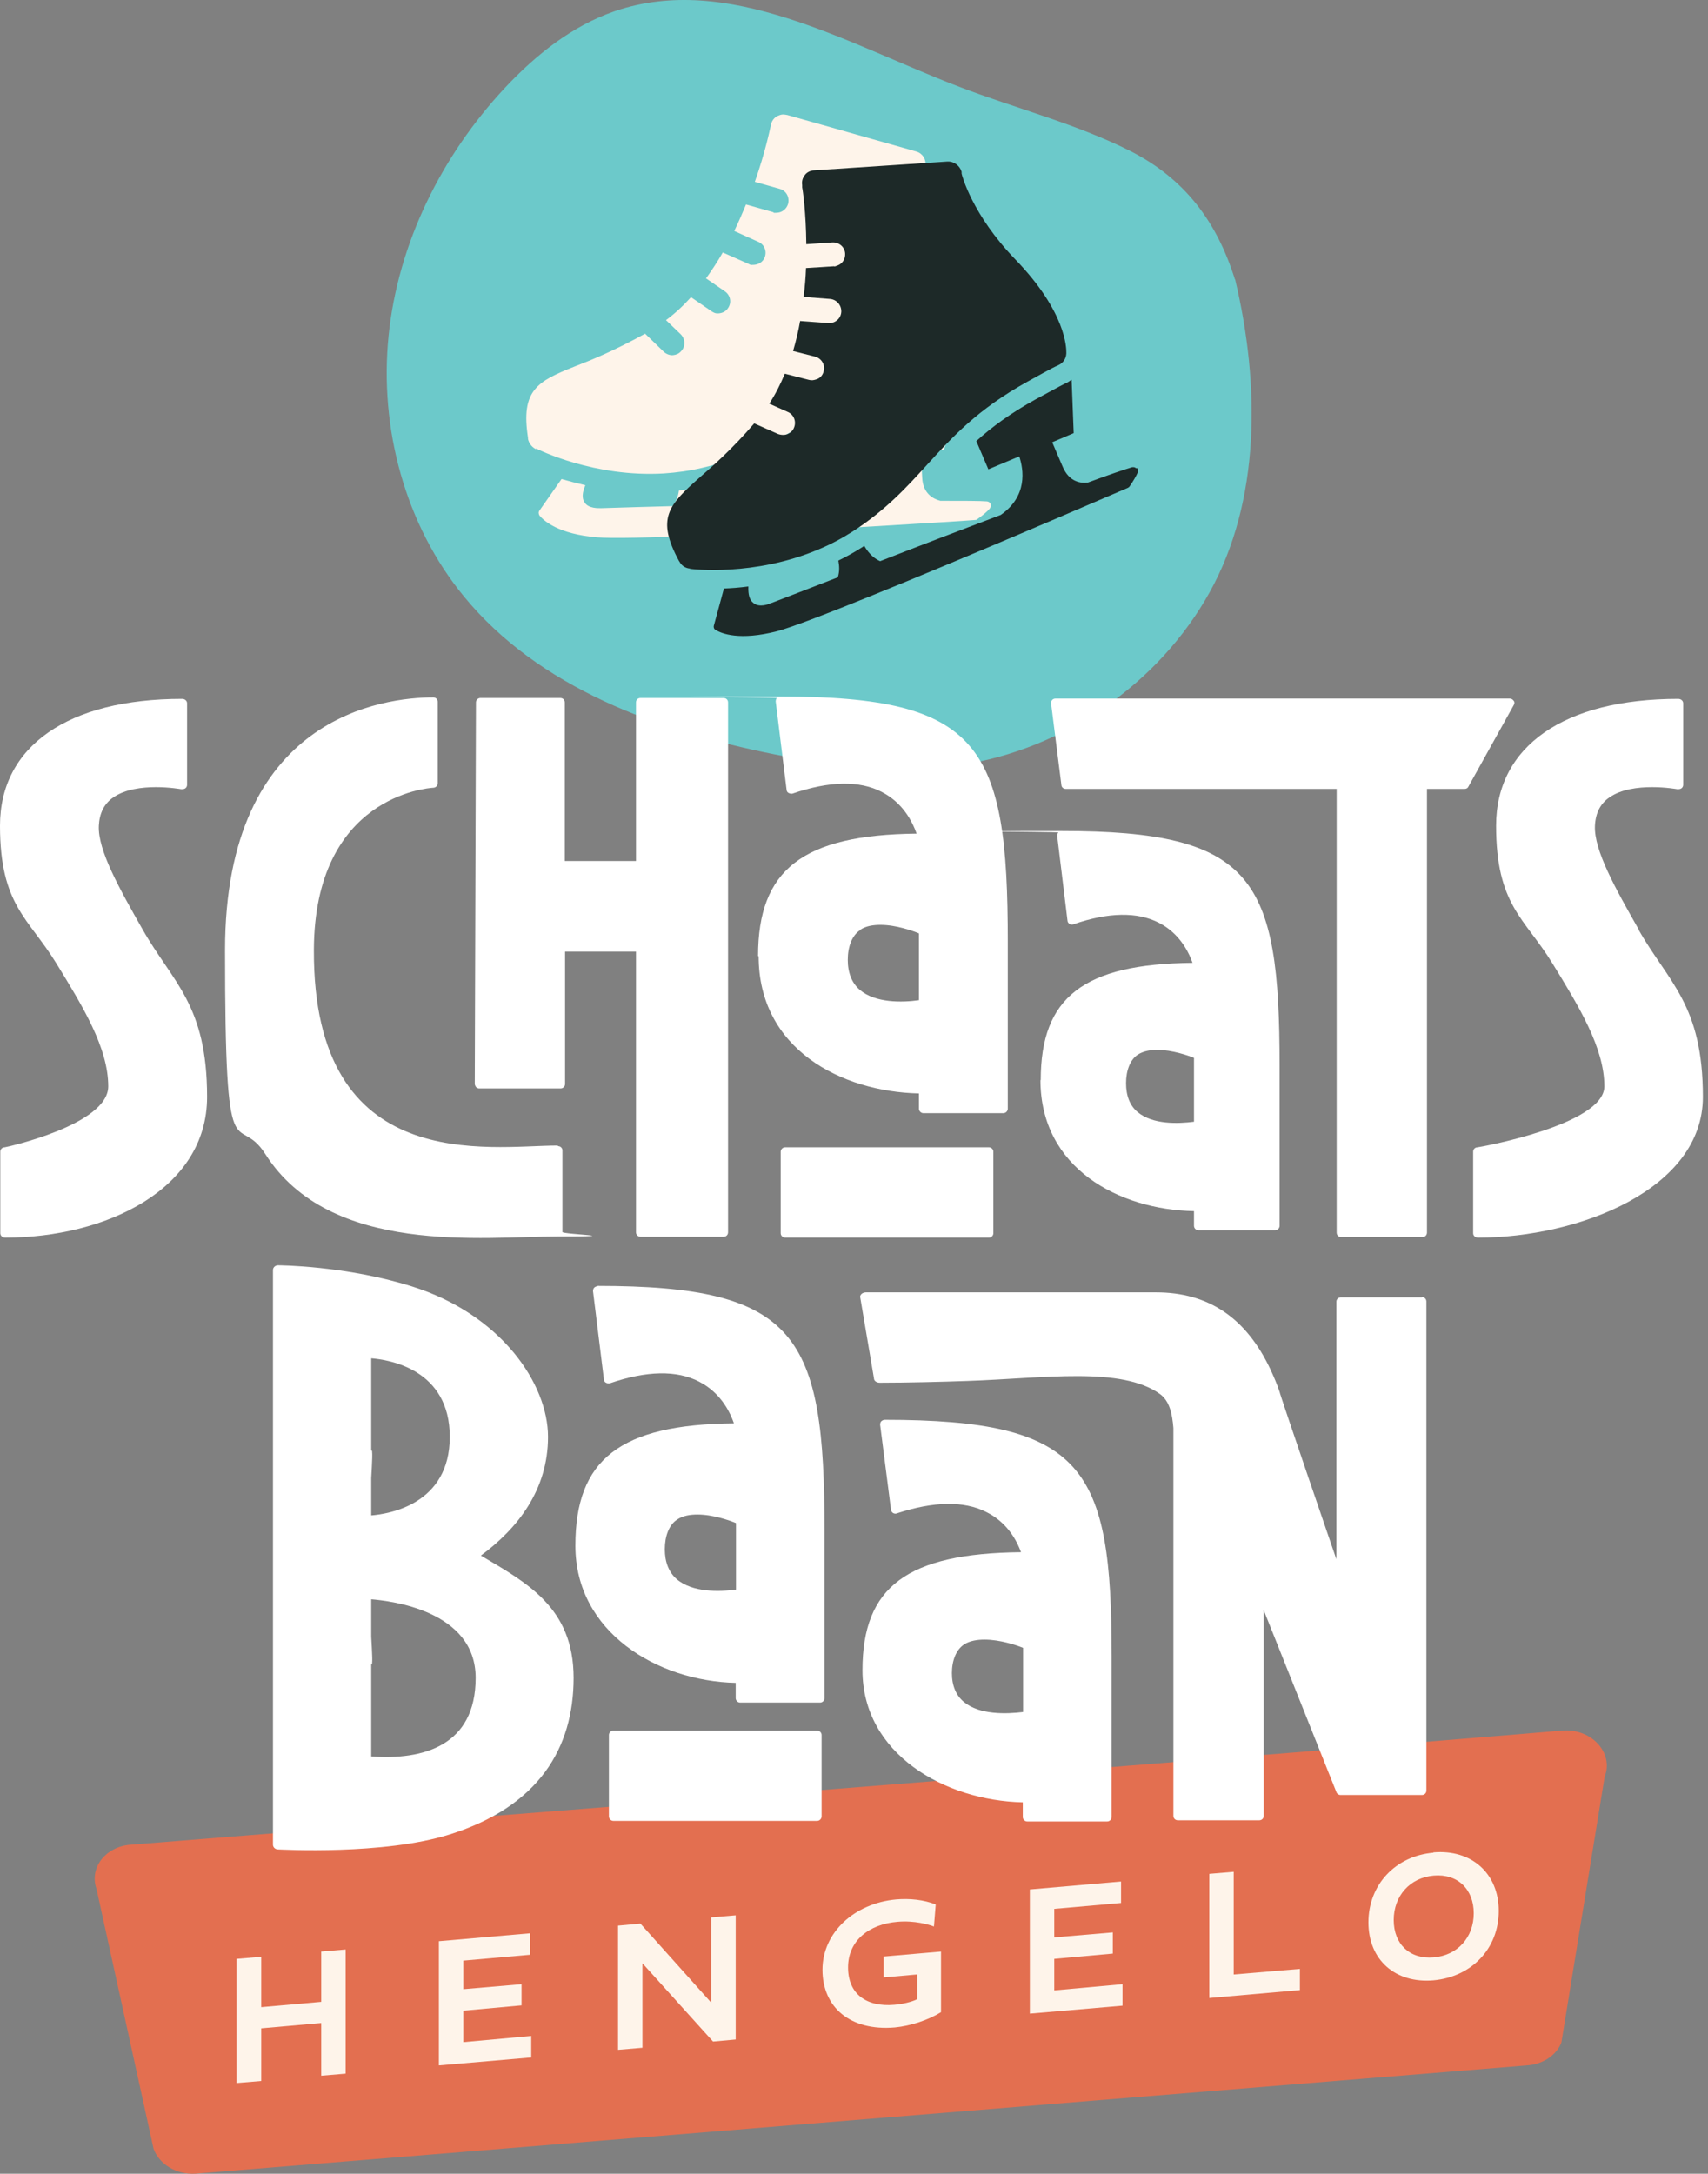
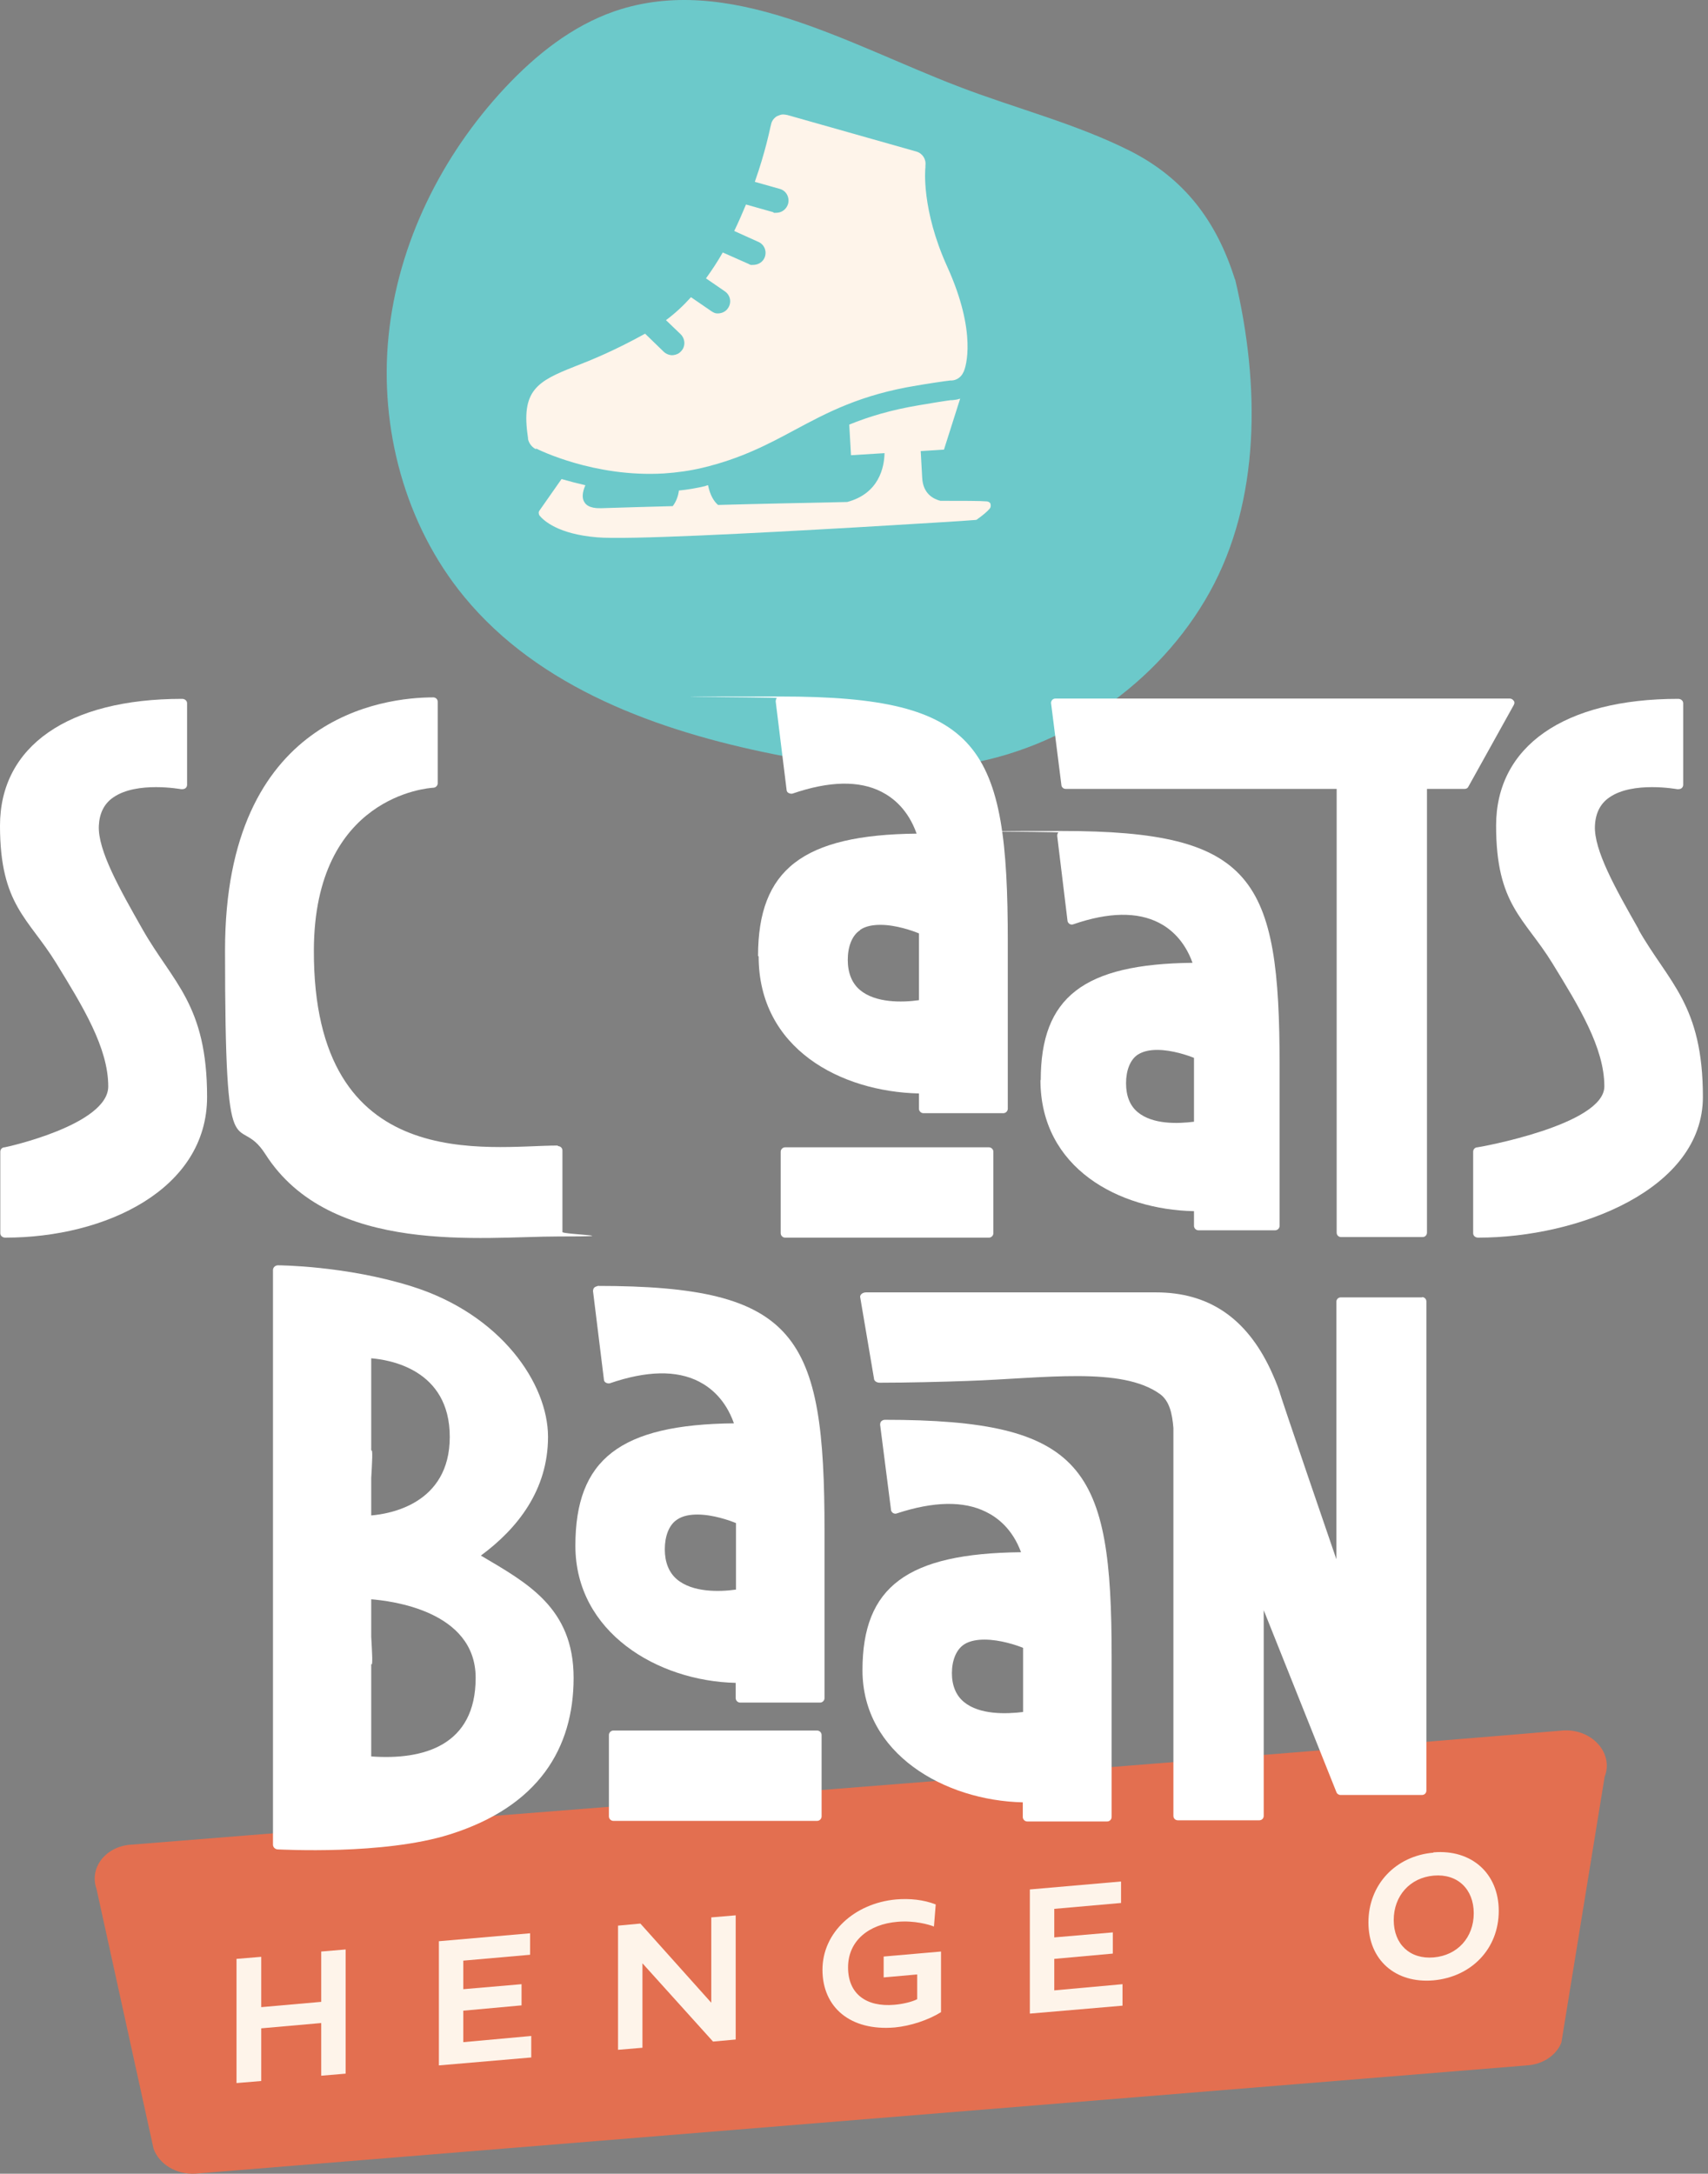
<svg xmlns="http://www.w3.org/2000/svg" width="191" height="243" viewBox="0 0 191 243" fill="none">
  <rect x="0" y="0" width="191" height="243" fill="#808080" stroke="none" />
  <path d="M138.126 31.25C140.922 43.059 140.955 55.986 135.264 66.217C129.573 76.447 118.948 83.783 107.369 85.526C100.461 86.546 93.389 85.691 86.514 84.309C73.586 81.71 60.296 76.908 51.908 66.71C45.296 58.684 42.402 47.861 43.454 37.532C44.507 27.203 49.375 17.401 56.481 9.802C59.935 6.118 63.981 2.894 68.75 1.249C81.481 -3.093 94.704 4.901 107.27 9.703C113.619 12.137 120.297 13.815 126.382 16.874C132.468 19.966 136.053 24.736 138.093 31.217L138.126 31.25Z" fill="#6CC9CA" />
  <path d="M14.605 206.218C40.198 204.145 145.757 195.922 174.705 193.454C177.962 193.191 180.494 195.954 179.442 198.619L174.606 228.323C174.047 229.77 172.501 230.79 170.725 230.889L21.809 242.994C19.704 243.093 17.796 241.942 17.171 240.198L10.79 211.152C9.967 208.816 11.776 206.448 14.572 206.218H14.605Z" fill="#E36F50" />
  <path d="M35.921 232.04V226.152L29.211 226.744V232.632L26.448 232.863V218.981L29.211 218.751V224.376L35.921 223.784V218.158L38.651 217.928V231.81L35.921 232.04Z" fill="#FEF4EA" />
  <path d="M49.079 230.889V217.007L59.277 216.119V218.52L51.809 219.178V222.369L58.323 221.81V224.178L51.809 224.771V228.29L59.408 227.599V230.001L49.079 230.889Z" fill="#FEF4EA" />
  <path d="M79.737 228.224L71.843 219.474V228.915L69.112 229.145V215.264L71.612 215.033L79.54 223.882V214.343L82.27 214.112V227.994L79.737 228.224Z" fill="#FEF4EA" />
  <path d="M102.533 220.724L98.816 221.053V218.718L105.231 218.159V224.935C103.816 225.823 101.81 226.481 100.066 226.645C95.066 227.073 91.974 224.376 91.974 220.198C91.974 216.02 95.56 212.764 100.198 212.336C101.744 212.205 103.29 212.369 104.639 212.895L104.441 215.362C103.849 215.132 102.237 214.672 100.362 214.836C97.172 215.099 94.836 216.941 94.836 219.935C94.836 222.928 96.909 224.376 100.001 224.113C100.823 224.047 101.941 223.816 102.566 223.488V220.724H102.533Z" fill="#FEF4EA" />
  <path d="M115.165 225.099V211.218L125.363 210.33V212.731L117.895 213.389V216.58L124.442 216.02V218.389L117.895 218.981V222.501L125.527 221.81V224.211L115.165 225.099Z" fill="#FEF4EA" />
-   <path d="M135.231 223.356V209.474L137.961 209.244V220.724L145.363 220.099V222.468L135.231 223.356Z" fill="#FEF4EA" />
  <path d="M160.33 218.816C162.994 218.586 164.804 216.58 164.804 213.882C164.804 211.185 162.994 209.441 160.33 209.672C157.665 209.902 155.856 211.941 155.856 214.639C155.856 217.336 157.665 219.047 160.33 218.816ZM160.297 207.073C164.54 206.711 167.6 209.409 167.6 213.619C167.6 217.83 164.573 220.988 160.297 221.382C156.054 221.744 153.027 219.113 153.027 214.902C153.027 210.691 156.054 207.468 160.297 207.106" fill="#FEF4EA" />
  <path d="M11.053 92.302C11.118 90.921 11.645 89.835 12.665 89.144C15.296 87.302 20.23 88.223 20.263 88.223C20.428 88.223 20.592 88.223 20.724 88.125C20.855 88.026 20.921 87.894 20.921 87.73V78.618C20.921 78.322 20.658 78.124 20.362 78.124C7.599 78.124 0 83.421 0 92.302C0 101.184 3.191 102.631 6.283 107.664C9.276 112.533 12.105 117.138 12.105 121.447C12.105 125.756 0.625 128.256 0.526 128.256C0.23 128.256 0.033 128.487 0.033 128.75V137.862C0.033 138.158 0.296 138.355 0.592 138.355C11.809 138.355 23.158 132.96 23.158 122.631C23.158 112.302 19.342 109.868 15.954 103.914C13.355 99.342 10.921 95.032 11.053 92.302Z" fill="white" />
  <path d="M183.258 103.914C180.659 99.342 178.225 95.032 178.356 92.302C178.422 90.921 178.948 89.835 179.968 89.144C182.6 87.302 187.534 88.223 187.567 88.223C187.731 88.223 187.896 88.223 188.027 88.125C188.159 88.026 188.225 87.894 188.225 87.73V78.618C188.225 78.322 187.962 78.124 187.666 78.124C174.902 78.124 167.304 83.421 167.304 92.302C167.304 101.184 170.494 102.631 173.587 107.664C176.58 112.533 179.409 117.138 179.409 121.447C179.409 125.756 165.363 128.256 165.231 128.256C164.935 128.256 164.738 128.487 164.738 128.75V137.862C164.738 138.158 165.001 138.355 165.297 138.355C176.514 138.355 190.429 132.96 190.429 122.631C190.429 112.302 186.613 109.868 183.225 103.914H183.258Z" fill="white" />
-   <path d="M71.119 106.381V137.763C71.119 138.026 71.349 138.257 71.612 138.257H80.921C81.218 138.257 81.415 138.026 81.415 137.763V78.519C81.415 78.223 81.185 78.026 80.921 78.026H71.612C71.316 78.026 71.119 78.256 71.119 78.519V96.25H63.158V78.519C63.158 78.223 62.928 78.026 62.665 78.026H53.717C53.454 78.026 53.224 78.256 53.224 78.519L53.092 121.151C53.092 121.283 53.158 121.414 53.224 121.513C53.323 121.612 53.454 121.677 53.586 121.677H62.698C62.829 121.677 62.961 121.612 63.06 121.513C63.158 121.414 63.191 121.283 63.191 121.151V106.381H71.119Z" fill="white" />
  <path d="M62.369 128.059C54.737 128.059 35 131.612 35.099 106.184C35.165 88.98 47.895 88.092 48.454 88.059C48.717 88.059 48.948 87.829 48.948 87.566V78.454C48.948 78.158 48.717 77.96 48.454 77.96C42.994 77.96 25.165 80 25.165 106.217C25.165 132.434 26.448 123.98 29.671 129.013C36.941 140.428 54.079 138.224 62.402 138.224C70.724 138.224 62.895 137.994 62.895 137.731V128.619C62.895 128.323 62.665 128.125 62.402 128.125L62.369 128.059Z" fill="white" />
  <path d="M169.277 78.355C169.179 78.191 169.014 78.092 168.85 78.092H118.027C117.731 78.092 117.534 78.322 117.534 78.585L118.685 87.697C118.685 87.993 118.915 88.191 119.178 88.191H149.475V137.796C149.475 138.092 149.705 138.29 149.968 138.29H159.08C159.376 138.29 159.573 138.059 159.573 137.796V88.191H163.784C163.981 88.191 164.146 88.092 164.211 87.927L169.277 78.816C169.376 78.651 169.376 78.454 169.277 78.322V78.355Z" fill="white" />
  <path d="M66.843 143.783C66.711 143.783 66.546 143.849 66.448 143.947C66.349 144.046 66.316 144.211 66.316 144.342L67.533 154.211C67.533 154.375 67.632 154.507 67.764 154.572C67.895 154.638 68.06 154.671 68.191 154.638C72.303 153.224 75.658 153.158 78.158 154.441C79.441 155.099 81.119 156.415 82.073 159.112C69.343 159.244 64.343 163.125 64.343 172.796C64.343 182.467 73.52 187.928 82.27 188.125V189.836C82.27 190.099 82.501 190.329 82.764 190.329H91.711C91.974 190.329 92.204 190.099 92.204 189.836V171.151C92.204 149.243 89.211 143.75 66.777 143.75L66.843 143.783ZM82.303 177.698C80.428 177.961 77.435 178.027 75.691 176.546C74.803 175.79 74.343 174.638 74.343 173.191C74.343 171.744 74.803 170.461 75.724 169.869C76.349 169.441 77.171 169.309 77.994 169.309C79.737 169.309 81.579 169.967 82.303 170.263V177.73V177.698Z" fill="white" />
  <path d="M68.586 193.455H91.382C91.645 193.455 91.876 193.685 91.876 193.948V203.06C91.876 203.323 91.645 203.553 91.382 203.553H68.586C68.323 203.553 68.093 203.323 68.093 203.06V193.948C68.093 193.685 68.323 193.455 68.586 193.455Z" fill="white" />
  <path d="M159.047 145.033H149.935C149.639 145.033 149.442 145.263 149.442 145.526V174.309C149.442 174.309 143.027 155.625 143.093 155.592C142.797 154.704 142.435 153.882 142.073 153.092C139.343 147.303 135.132 144.474 129.277 144.474H96.843C96.481 144.474 96.185 144.704 96.185 144.967L97.731 154.079C97.731 154.375 98.027 154.572 98.389 154.572C101.415 154.572 105.395 154.474 108.159 154.375C116.81 154.079 125.428 152.73 129.738 155.855C130.79 156.645 131.086 158.026 131.218 159.638V202.994C131.218 203.29 131.448 203.487 131.711 203.487H140.823C141.119 203.487 141.317 203.257 141.317 202.994V180L149.442 200.329C149.507 200.527 149.705 200.658 149.902 200.658H159.014C159.31 200.658 159.508 200.428 159.508 200.165V145.493C159.508 145.197 159.277 145 159.014 145L159.047 145.033Z" fill="white" />
  <path d="M87.797 128.257H110.593C110.856 128.257 111.086 128.487 111.086 128.75V137.862C111.086 138.125 110.856 138.356 110.593 138.356H87.797C87.533 138.356 87.303 138.125 87.303 137.862V128.75C87.303 128.487 87.533 128.257 87.797 128.257Z" fill="white" />
  <path d="M84.836 106.908C84.836 117.237 94.014 122.039 102.764 122.237V123.947C102.764 124.21 102.994 124.441 103.257 124.441H112.205C112.468 124.441 112.698 124.21 112.698 123.947V105.263C112.698 83.355 109.705 77.861 87.27 77.861C64.836 77.861 86.974 77.927 86.876 78.026C86.777 78.124 86.744 78.289 86.744 78.421L87.961 88.289C87.961 88.454 88.06 88.585 88.191 88.651C88.323 88.717 88.487 88.749 88.619 88.717C92.731 87.302 96.086 87.236 98.586 88.519C99.869 89.177 101.547 90.493 102.501 93.19C89.77 93.322 84.77 97.204 84.77 106.875L84.836 106.908ZM96.185 103.947C96.81 103.519 97.632 103.388 98.454 103.388C100.198 103.388 102.04 104.046 102.764 104.342V111.809C100.889 112.072 97.895 112.138 96.152 110.658C95.264 109.901 94.803 108.75 94.803 107.302C94.803 105.855 95.264 104.572 96.185 103.98V103.947Z" fill="white" />
  <path d="M116.349 120.724C116.349 130.625 125.165 135.23 133.52 135.395V137.04C133.52 137.303 133.751 137.533 134.014 137.533H142.6C142.863 137.533 143.093 137.303 143.093 137.04V119.145C143.093 98.158 140.231 92.894 118.718 92.894C97.204 92.894 118.455 92.96 118.356 93.059C118.257 93.158 118.224 93.289 118.224 93.454L119.376 102.927C119.376 103.059 119.474 103.191 119.606 103.289C119.738 103.355 119.869 103.388 120.034 103.322C123.948 101.974 127.172 101.908 129.606 103.158C130.823 103.783 132.435 105.066 133.356 107.631C121.152 107.763 116.382 111.48 116.382 120.757L116.349 120.724ZM127.238 117.895C127.863 117.5 128.619 117.368 129.409 117.368C131.086 117.368 132.863 117.993 133.52 118.257V125.395C131.711 125.625 128.882 125.724 127.205 124.309C126.349 123.585 125.922 122.5 125.922 121.085C125.922 119.671 126.382 118.454 127.238 117.895Z" fill="white" />
  <path d="M98.948 158.717C98.816 158.717 98.652 158.783 98.553 158.882C98.454 158.98 98.422 159.112 98.422 159.277L99.639 168.783C99.639 168.915 99.737 169.046 99.869 169.145C100.001 169.211 100.165 169.244 100.297 169.178C104.409 167.829 107.764 167.763 110.264 169.013C111.547 169.638 113.224 170.921 114.178 173.52C101.448 173.652 96.448 177.369 96.448 186.711C96.448 196.053 105.626 201.283 114.376 201.481V203.125C114.376 203.389 114.606 203.619 114.869 203.619H123.817C124.08 203.619 124.31 203.389 124.31 203.125V185.132C124.31 164.046 121.317 158.717 98.882 158.717H98.948ZM114.409 191.382C112.534 191.612 109.54 191.711 107.797 190.264C106.909 189.54 106.448 188.421 106.448 187.04C106.448 185.658 106.909 184.408 107.83 183.816C108.455 183.421 109.277 183.29 110.099 183.29C111.843 183.29 113.685 183.915 114.409 184.211V191.382Z" fill="white" />
  <path d="M53.75 173.915C57.862 170.888 61.283 166.579 61.283 160.625C61.283 154.671 56.02 146.941 46.086 143.816C38.684 141.48 31.151 141.447 31.086 141.447C30.79 141.447 30.526 141.678 30.526 141.974V206.217C30.526 206.513 30.79 206.744 31.086 206.744C31.382 206.744 42.895 207.402 50.296 205.066C60.231 201.941 64.145 195.428 64.145 187.566C64.145 179.704 58.915 176.941 53.75 173.882V173.915ZM50.296 160.625C50.296 168.158 43.52 169.243 41.513 169.408C41.513 169.342 41.513 169.243 41.513 169.178V165.23C41.612 163.487 41.711 161.875 41.513 162.171V151.842C43.52 152.007 50.296 153.059 50.296 160.625ZM41.513 196.349V186.02C41.711 186.349 41.612 184.737 41.513 182.961V179.013C41.513 178.915 41.513 178.849 41.513 178.783C43.553 178.947 53.191 180 53.191 187.566C53.191 195.132 47.369 196.777 41.513 196.349Z" fill="white" />
  <path d="M59.935 50.131C60.198 50.263 66.448 53.388 74.244 52.927C75.691 52.828 77.139 52.631 78.52 52.302C82.829 51.282 85.889 49.671 88.882 48.059C92.501 46.118 96.251 44.111 102.566 43.092C103.487 42.927 105.889 42.565 106.284 42.532H106.448C107.007 42.499 107.501 42.138 107.731 41.611L107.797 41.48C107.961 41.085 109.31 37.269 105.922 29.802C103.027 23.421 103.455 18.881 103.487 18.716V18.519C103.586 17.795 103.159 17.137 102.468 16.94L88.06 12.861C87.895 12.828 87.731 12.795 87.566 12.795C87.336 12.795 87.106 12.894 86.876 12.993C86.514 13.223 86.283 13.552 86.218 13.947L86.152 14.21C86.086 14.473 85.593 16.973 84.408 20.328L87.204 21.118C87.928 21.315 88.323 22.072 88.126 22.796C87.961 23.355 87.468 23.749 86.908 23.782C86.349 23.815 86.612 23.782 86.448 23.716L83.422 22.861C83.027 23.815 82.599 24.802 82.106 25.822L84.803 27.039C85.494 27.335 85.79 28.125 85.494 28.815C85.297 29.276 84.836 29.572 84.343 29.605C83.849 29.638 83.915 29.605 83.718 29.506L80.823 28.223C80.264 29.21 79.639 30.164 78.948 31.118L81.053 32.565C81.678 32.993 81.843 33.815 81.415 34.44C81.185 34.802 80.79 34.999 80.395 35.032C80.001 35.065 79.836 34.967 79.573 34.802L77.27 33.223C76.415 34.177 75.494 35.032 74.474 35.789L76.119 37.368C76.645 37.894 76.678 38.749 76.152 39.276C75.921 39.539 75.593 39.671 75.264 39.703C74.935 39.736 74.54 39.605 74.244 39.342L72.139 37.302C68.75 39.177 66.185 40.23 64.31 40.953C60.066 42.631 58.224 43.618 59.046 48.947V49.078C59.145 49.539 59.441 49.934 59.836 50.164L59.935 50.23V50.131ZM110.79 56.348C110.724 56.184 110.56 56.085 110.395 56.052C109.573 55.986 107.731 55.986 105.165 55.986C104.409 55.789 103.224 55.23 103.126 53.421L102.961 50.427L105.56 50.263L107.369 44.572C107.369 44.572 107.369 44.572 107.336 44.572C107.073 44.671 106.777 44.703 106.481 44.736H106.316C105.987 44.769 103.915 45.098 102.797 45.296C99.639 45.822 97.139 46.578 94.968 47.467L95.165 50.888L98.915 50.657C98.882 52.203 98.323 55.164 94.737 56.118C90.165 56.217 85.099 56.315 80.296 56.447C79.869 56.085 79.408 55.394 79.178 54.243C79.079 54.243 78.948 54.309 78.849 54.342C77.895 54.572 76.908 54.736 75.921 54.835C75.856 55.361 75.658 56.019 75.231 56.579C72.336 56.644 69.606 56.743 67.303 56.809H67.204C66.974 56.809 65.79 56.875 65.362 56.151C65.066 55.723 65.099 55.065 65.461 54.243C64.474 54.013 63.586 53.782 62.796 53.552L60.329 57.072C60.198 57.236 60.231 57.467 60.329 57.631C60.823 58.223 62.435 59.704 66.744 60.065C70.066 60.361 84.408 59.605 95.856 58.947C102.534 58.552 108.027 58.223 109.08 58.125C109.178 58.125 109.244 58.092 109.31 58.026C109.869 57.631 110.428 57.171 110.691 56.842C110.79 56.71 110.823 56.513 110.757 56.348H110.79Z" fill="#FEF4EA" />
-   <path d="M77.106 63.585C77.402 63.618 84.31 64.473 91.547 61.414C92.895 60.855 94.178 60.164 95.362 59.408C99.079 57.006 101.415 54.441 103.685 51.941C106.448 48.914 109.31 45.756 114.902 42.664C115.724 42.204 117.863 41.019 118.224 40.888L118.356 40.822C118.882 40.592 119.211 40.098 119.244 39.539V39.375C119.244 38.947 119.244 34.901 113.553 29.013C108.685 23.98 107.566 19.572 107.534 19.407V19.21C107.336 18.519 106.678 18.026 105.955 18.059L91.02 19.046C90.856 19.046 90.691 19.111 90.56 19.144C90.329 19.243 90.132 19.375 90.001 19.572C89.737 19.901 89.639 20.296 89.704 20.69V20.953C89.77 21.217 90.132 23.75 90.165 27.302L93.093 27.105C93.849 27.072 94.474 27.631 94.507 28.355C94.54 28.947 94.211 29.473 93.685 29.671C93.159 29.868 93.389 29.769 93.257 29.769L90.132 29.967C90.099 30.986 90.001 32.072 89.869 33.19L92.829 33.421C93.553 33.486 94.112 34.111 94.079 34.868C94.047 35.394 93.718 35.822 93.257 36.019C93.06 36.085 92.862 36.151 92.632 36.118L89.474 35.888C89.277 37.006 89.014 38.125 88.685 39.243L91.152 39.868C91.876 40.065 92.303 40.789 92.106 41.513C92.007 41.94 91.711 42.269 91.316 42.401C90.922 42.532 90.757 42.532 90.461 42.467L87.764 41.776C87.27 42.96 86.711 44.079 86.02 45.131L88.093 46.052C88.783 46.348 89.079 47.138 88.783 47.829C88.652 48.157 88.389 48.388 88.093 48.519C87.797 48.651 87.369 48.651 87.007 48.519L84.343 47.335C81.81 50.263 79.737 52.072 78.191 53.421C74.77 56.447 73.356 57.96 75.921 62.697L75.987 62.796C76.218 63.223 76.612 63.487 77.073 63.552H77.204L77.106 63.585ZM127.073 52.368C126.942 52.236 126.777 52.204 126.58 52.236C125.79 52.467 124.047 53.059 121.645 53.947C120.856 54.046 119.573 53.881 118.849 52.204L117.665 49.44L120.067 48.421L119.836 42.467C119.836 42.467 119.836 42.467 119.803 42.467C119.573 42.631 119.343 42.796 119.08 42.894L118.948 42.96C118.652 43.092 116.81 44.111 115.823 44.638C113.027 46.184 110.922 47.73 109.178 49.309L110.527 52.467L113.981 51.019C114.474 52.5 114.935 55.46 111.909 57.566C107.632 59.177 102.895 60.987 98.422 62.73C97.895 62.5 97.237 62.039 96.645 61.02C96.547 61.085 96.448 61.151 96.349 61.217C95.527 61.743 94.639 62.237 93.751 62.664C93.849 63.191 93.915 63.881 93.685 64.539C90.954 65.592 88.454 66.579 86.283 67.401H86.218C86.02 67.533 84.902 67.96 84.244 67.401C83.816 67.072 83.652 66.48 83.685 65.559C82.698 65.691 81.777 65.756 80.954 65.789L79.836 69.901C79.77 70.099 79.836 70.329 80.033 70.427C80.691 70.822 82.698 71.644 86.908 70.559C90.132 69.704 103.389 64.21 113.948 59.737C120.099 57.138 125.165 54.934 126.119 54.539C126.185 54.506 126.284 54.441 126.317 54.375C126.711 53.816 127.073 53.191 127.238 52.796C127.303 52.631 127.238 52.434 127.139 52.302L127.073 52.368Z" fill="#1D2928" />
</svg>